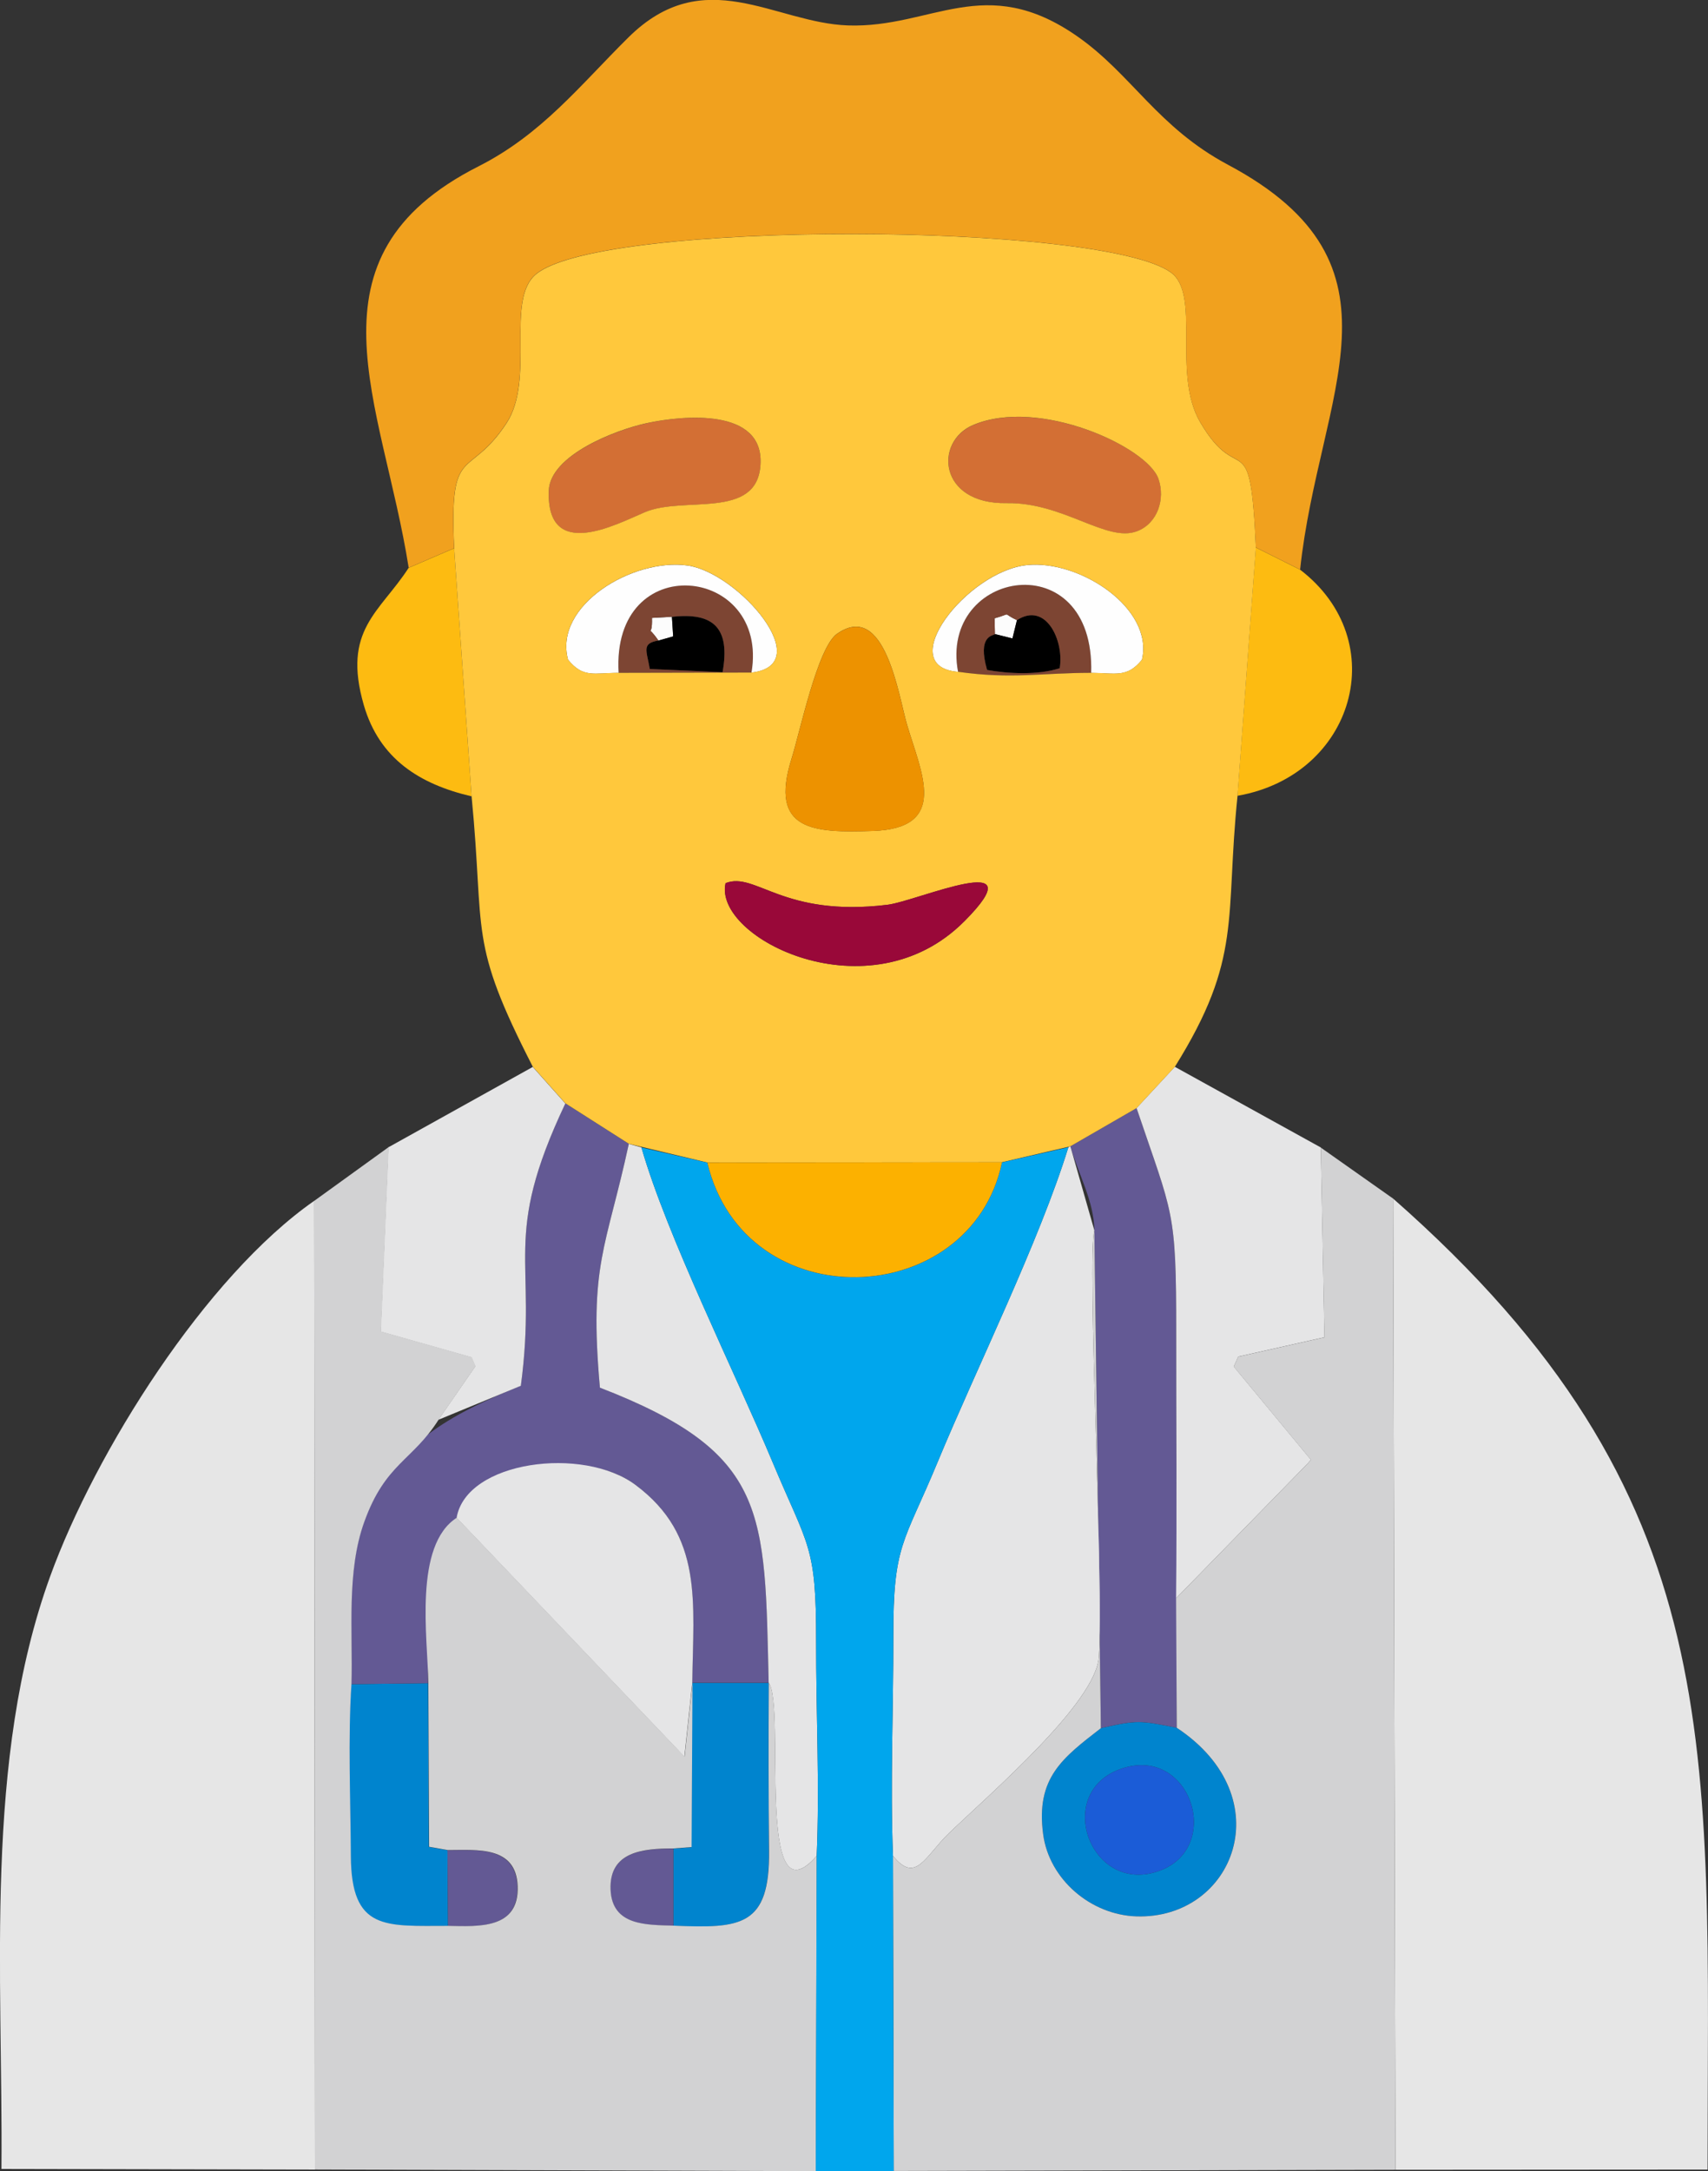
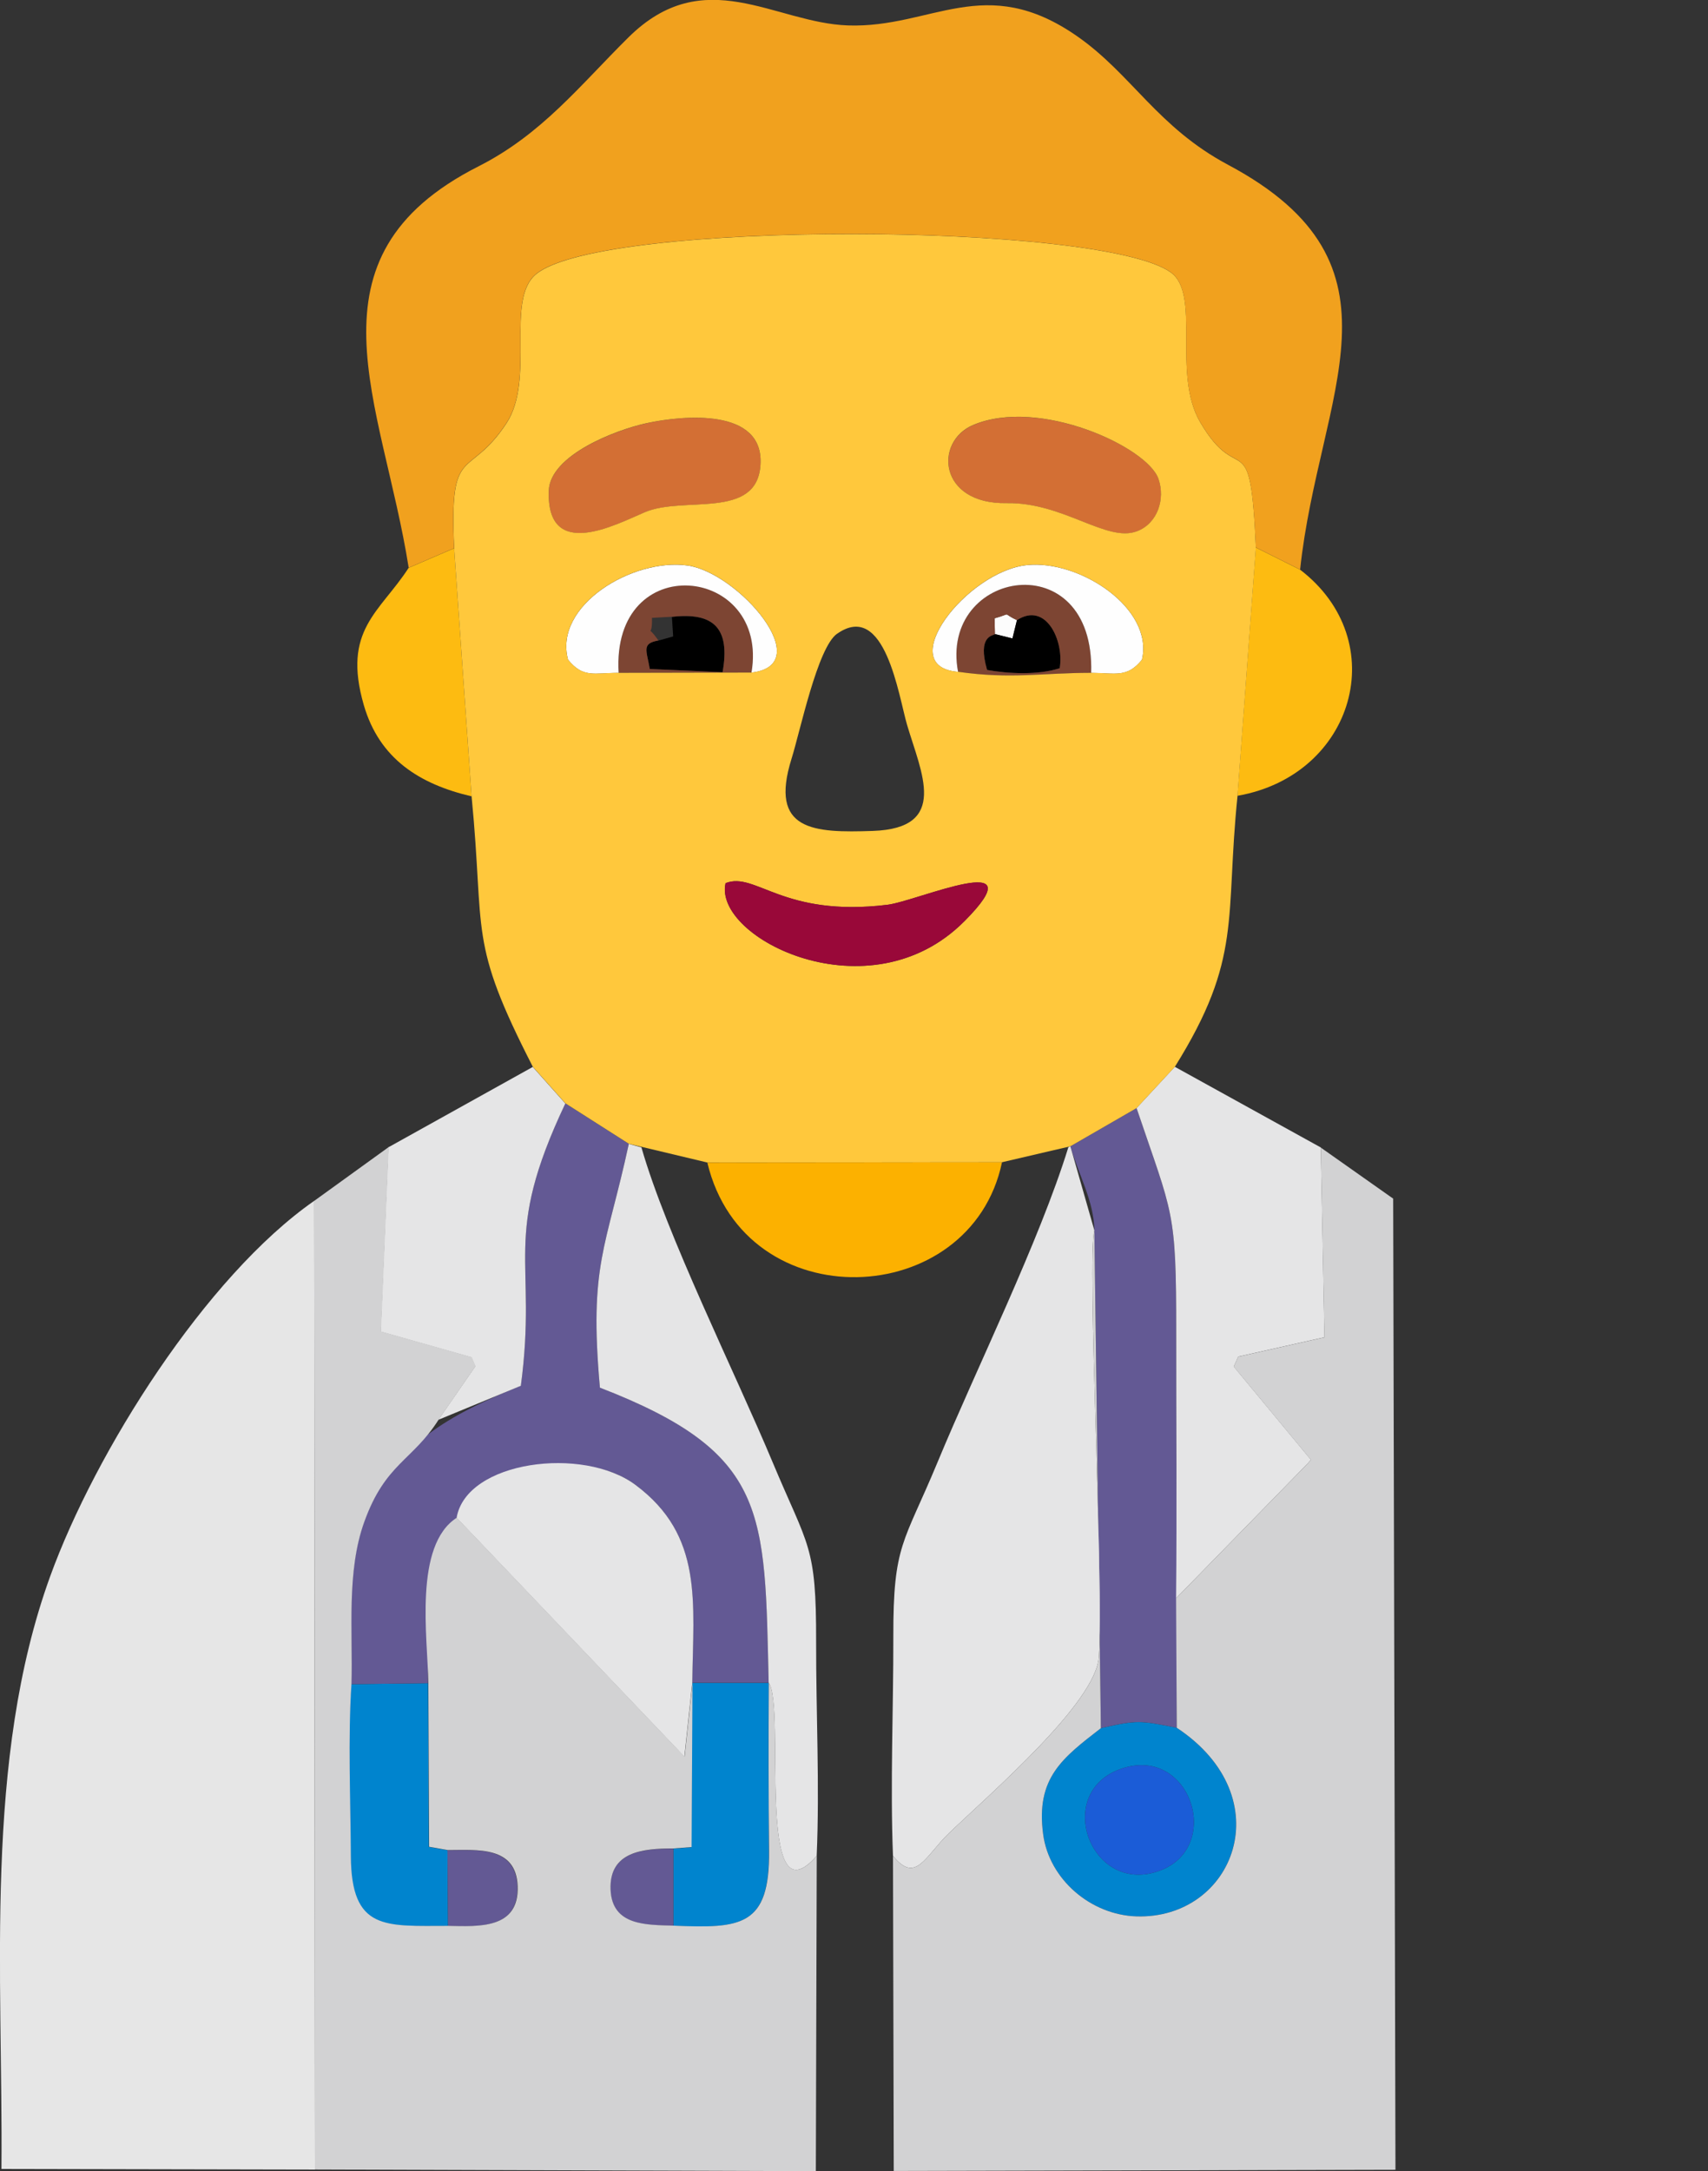
<svg xmlns="http://www.w3.org/2000/svg" xml:space="preserve" width="20.617mm" height="26.203mm" version="1.1" style="shape-rendering:geometricPrecision; text-rendering:geometricPrecision; image-rendering:optimizeQuality; fill-rule:evenodd; clip-rule:evenodd" viewBox="0 0 246.47 313.25">
  <rect x="0" y="0" width="246.47" height="313.25" fill="#333333" stroke="none" />
  <defs>
    <style type="text/css">
   
    .fil1 {fill:black}
    .fil6 {fill:#0084CE}
    .fil13 {fill:#00A6ED}
    .fil17 {fill:#1B5CD7}
    .fil7 {fill:#635994}
    .fil2 {fill:#7D4533}
    .fil16 {fill:#990839}
    .fil10 {fill:#D2D2D3}
    .fil4 {fill:#D36F34}
    .fil8 {fill:#E5E5E6}
    .fil9 {fill:#E6E6E6}
    .fil15 {fill:#ED9200}
    .fil12 {fill:#F1A11E}
    .fil14 {fill:#FCB100}
    .fil0 {fill:#FCFCFC}
    .fil5 {fill:#FDBB11}
    .fil3 {fill:#FEFEFE}
    .fil11 {fill:#FFC83C}
   
  </style>
  </defs>
  <g id="Vrstva_x0020_1">
-     <path class="fil0" d="M95.01 92.41l2.13 -0.6 -0.18 -2.82 -2.88 0.16c0.1,3.32 -0.99,0.52 0.93,3.26z" />
    <path class="fil0" d="M143.57 91.48l2.53 0.63 0.65 -2.65c-2.33,-1.07 -0.53,-1 -3.23,-0.26l0.05 2.27z" />
    <path class="fil1" d="M95.01 92.41c-2.43,0.44 -1.73,1.35 -1.24,4.12l10.5 0.46c1.14,-6.36 -1.28,-8.68 -7.31,-7.99l0.18 2.82 -2.13 0.6z" />
    <path class="fil1" d="M143.57 91.48c-0.27,0.25 -2.56,0.19 -1.13,5.17 3.08,0.56 7.39,0.76 10.48,-0.25 0.66,-3.96 -1.96,-9.66 -6.17,-6.94l-0.65 2.65 -2.53 -0.63z" />
    <path class="fil2" d="M143.57 91.48l-0.05 -2.27c2.7,-0.74 0.9,-0.81 3.23,0.26 4.2,-2.72 6.83,2.99 6.17,6.94 -3.09,1 -7.4,0.8 -10.48,0.25 -1.44,-4.98 0.85,-4.92 1.13,-5.17zm-5.32 5.45c7.7,1.09 11.93,0.16 19.21,0.15 0.55,-18.77 -21.98,-14.95 -19.21,-0.15z" />
    <path class="fil2" d="M96.96 88.99c6.04,-0.69 8.45,1.63 7.31,7.99l-10.5 -0.46c-0.49,-2.77 -1.19,-3.68 1.24,-4.12 -1.92,-2.73 -0.83,0.07 -0.93,-3.26l2.88 -0.16zm-7.69 8.08l19.17 -0.04c2.63,-15.51 -20.26,-17.97 -19.17,0.04z" />
    <path class="fil3" d="M89.27 97.08c-1.09,-18.02 21.8,-15.55 19.17,-0.04 9.62,-1.11 -1.89,-14.4 -9.21,-15.45 -7.89,-1.12 -19.38,5.75 -17.26,13.59 2.19,2.68 3.71,1.91 7.3,1.9z" />
    <path class="fil3" d="M138.25 96.93c-2.77,-14.8 19.76,-18.62 19.21,0.15 3.55,0.02 5.18,0.76 7.33,-1.9 1.73,-7.41 -8.98,-14.45 -16.61,-13.65 -8.63,0.9 -19.37,14.66 -9.93,15.4z" />
    <path class="fil4" d="M140.42 61.33c-5.67,2.42 -4.96,11.44 4.84,11.27 8.22,-0.14 14.41,5.72 18.81,4.06 3.01,-1.13 4.1,-4.69 3.11,-7.56 -1.59,-4.61 -17.25,-11.82 -26.75,-7.77z" />
    <path class="fil4" d="M93.31 61.06c-4.48,0.98 -13.96,4.62 -14.12,9.76 -0.33,10.23 9.65,4.88 13.86,3.09 5.63,-2.4 16.17,1.16 16.69,-6.82 0.54,-8.3 -11.18,-7.18 -16.43,-6.03z" />
    <path class="fil5" d="M178.58 114.81c16.88,-2.95 22.45,-22.35 9.03,-32.62l-6.39 -3.2 -2.65 35.81z" />
    <path class="fil5" d="M58.98 81.91c-4.17,6.45 -9.63,8.94 -6.48,19.82 2.25,7.75 8.05,11.41 15.55,13.16l-2.52 -35.79 -6.55 2.82z" />
    <path class="fil6" d="M161.58 255.26c10.07,-3.72 15.02,11.06 5.9,14.58 -9.95,3.83 -15.56,-11.01 -5.9,-14.58zm-2.72 -5.93c-5.53,4.29 -9.42,7.16 -8.33,15.31 0.87,6.51 6.88,11.63 13.46,11.84 14.06,0.44 21.02,-17.13 5.82,-27.21 -5.28,-1.06 -5.65,-1.15 -10.95,0.05z" />
    <path class="fil6" d="M64.65 277.87l-0.08 -10.94 -2.69 -0.47 -0.11 -23.62 -11.09 0.14c-0.53,7.65 -0.14,16.99 -0.09,24.81 0.06,10.83 4.96,10.09 14.06,10.08z" />
    <path class="fil6" d="M97.17 266.7l0 11.14c9.72,0.4 13.9,0.13 13.79,-10.79 -0.08,-8.09 -0.09,-16.18 -0.04,-24.26l-11.03 0 -0.13 23.72 -2.61 0.2z" />
    <path class="fil7" d="M52.54 219.55c-2.61,7.21 -1.65,15.79 -1.86,23.43l11.09 -0.14c-0.1,-6.57 0.18,-17.56 4.11,-23.86 4.42,-7.08 18.25,-10.38 25.81,-4.75 9.84,7.33 8.33,16.9 8.2,28.55l11.03 0c-0.58,-24.71 0.05,-33.15 -24.35,-42.59 -1.6,-17.81 0.91,-20.07 4.17,-35.17l-9.16 -5.84c-9.32,19.69 -3.96,22.28 -6.42,40.73 -10.03,4.14 -18.57,8.4 -22.63,19.63z" />
    <path class="fil7" d="M154.46 165.38c1.15,4.04 3.41,7.92 3.46,12.12l0.94 71.82c5.3,-1.21 5.66,-1.11 10.95,-0.05l-0.08 -57c0.01,-17.9 -0.47,-16.82 -5.72,-32.4l-9.55 5.51z" />
    <path class="fil7" d="M64.65 277.87c4.39,0.09 10.23,0.47 10.01,-5.71 -0.21,-5.86 -5.84,-5.23 -10.09,-5.23l0.08 10.94z" />
    <path class="fil7" d="M97.17 277.84l-0 -11.14c-4.44,0 -9.32,0.46 -9.08,5.97 0.23,5.21 5.15,5.04 9.08,5.17z" />
    <path class="fil8" d="M128.86 267.75c3.31,4.11 4.61,0.06 8.11,-3.3 5.93,-5.7 21.13,-18.74 21.6,-25.38 0.73,-10.26 -1.75,-57.4 -0.65,-61.56l-3.46 -12.12 -0.29 0.12c-4.22,13.65 -13.19,31.73 -18.9,45.5 -4.86,11.71 -6.39,11.74 -6.36,25.11 0.02,10.42 -0.46,21.29 -0.05,31.63z" />
    <path class="fil8" d="M164.01 159.87c5.26,15.58 5.73,14.51 5.72,32.4 -0.01,12.76 0.11,25.56 -0.02,38.32l18.95 -19.4 0.52 -0.58 -11.14 -13.45 0.65 -1.44 12.44 -2.79 -0.53 -27.38 -21.07 -11.64 -5.52 5.95z" />
    <path class="fil8" d="M110.93 242.78c2.49,3.41 -1.98,35.19 6.92,24.97 0.44,-10.08 -0.1,-20.75 -0.08,-30.91 0.03,-13.97 -1.13,-13.58 -6.27,-25.86 -5.44,-13.01 -15.3,-32.74 -18.94,-45.44l-1.82 -0.51c-3.26,15.09 -5.77,17.36 -4.17,35.17 24.39,9.44 23.77,17.87 24.35,42.59z" />
    <path class="fil8" d="M56.04 165.52l-1.11 26.6 13.1 3.71 0.55 1.3 -5.33 7.71 11.91 -4.91c2.46,-18.45 -2.9,-21.04 6.42,-40.73l-4.7 -5.27 -20.85 11.6z" />
    <path class="fil8" d="M65.89 218.98l32.87 34.47 1.14 -10.67c0.13,-11.65 1.64,-21.22 -8.2,-28.55 -7.56,-5.64 -24.42,-3.48 -25.81,4.75z" />
-     <path class="fil9" d="M201.37 313.04l45.04 -0.03c0,-60.89 3.53,-97.09 -45.37,-140.08l0.33 140.11z" />
    <path class="fil9" d="M45.45 313.01l-0.11 -139.76c-15.66,10.91 -31.59,36.2 -38.11,54.2 -9.61,26.54 -6.79,57.48 -7.02,85.47l45.23 0.09z" />
-     <path class="fil10" d="M169.71 230.59l0.1 18.68c15.21,10.07 8.25,27.65 -5.82,27.21 -6.58,-0.21 -12.59,-5.33 -13.46,-11.84 -1.09,-8.16 2.8,-11.02 8.33,-15.31l-0.94 -71.82c-1.1,4.16 1.38,51.3 0.65,61.56 -0.47,6.64 -15.67,19.68 -21.6,25.38 -3.5,3.36 -4.8,7.41 -8.11,3.3l0.11 45.46 72.4 -0.17 -0.33 -140.11 -10.45 -7.37 0.53 27.38 -12.44 2.79 -0.65 1.44 11.14 13.45 -0.52 0.58 -18.95 19.4z" />
+     <path class="fil10" d="M169.71 230.59l0.1 18.68c15.21,10.07 8.25,27.65 -5.82,27.21 -6.58,-0.21 -12.59,-5.33 -13.46,-11.84 -1.09,-8.16 2.8,-11.02 8.33,-15.31l-0.94 -71.82c-1.1,4.16 1.38,51.3 0.65,61.56 -0.47,6.64 -15.67,19.68 -21.6,25.38 -3.5,3.36 -4.8,7.41 -8.11,3.3l0.11 45.46 72.4 -0.17 -0.33 -140.11 -10.45 -7.37 0.53 27.38 -12.44 2.79 -0.65 1.44 11.14 13.45 -0.52 0.58 -18.95 19.4" />
    <path class="fil10" d="M45.34 173.24l0.11 139.76 72.28 0.24 0.13 -45.5c-8.9,10.23 -4.43,-21.56 -6.92,-24.97 -0.05,8.09 -0.05,16.18 0.04,24.26 0.11,10.93 -4.08,11.2 -13.79,10.79 -3.92,-0.13 -8.85,0.04 -9.08,-5.17 -0.24,-5.51 4.63,-5.97 9.08,-5.97l2.61 -0.2 0.13 -23.72 -1.14 10.67 -32.87 -34.47c-6.25,4.01 -4.21,17.3 -4.11,23.86l0.11 23.62 2.69 0.47c4.25,0 9.88,-0.63 10.09,5.23 0.22,6.18 -5.62,5.8 -10.01,5.71 -9.11,0 -14,0.74 -14.06,-10.08 -0.04,-7.82 -0.43,-17.16 0.09,-24.81 0.21,-7.64 -0.75,-16.22 1.86,-23.43 3.05,-8.44 6.9,-8.72 10.72,-14.72l5.33 -7.71 -0.55 -1.3 -13.1 -3.71 1.11 -26.6 -10.7 7.73z" />
    <path class="fil11" d="M139.14 132.93c-13.68,13.75 -36.26,2.4 -34.44,-5.51 4.35,-1.72 8.23,4.96 23.36,3.12 4.29,-0.52 21.76,-8.33 11.08,2.4zm-18.35 -41.49c6.94,-4.89 8.89,9.04 10.11,13.16 2.03,6.87 6.12,14.91 -4.96,15.28 -8.56,0.29 -14.98,0.01 -11.72,-10.41 1.25,-3.98 3.75,-16.05 6.57,-18.04zm36.67 5.63c-7.29,0.01 -11.51,0.94 -19.21,-0.15 -9.44,-0.74 1.3,-14.51 9.93,-15.4 7.63,-0.79 18.34,6.24 16.61,13.65 -2.15,2.66 -3.78,1.91 -7.33,1.9zm-49.02 -0.04l-19.17 0.04c-3.59,0 -5.11,0.78 -7.3,-1.9 -2.12,-7.84 9.37,-14.71 17.26,-13.59 7.32,1.04 18.83,14.34 9.21,15.45zm31.98 -35.71c9.5,-4.05 25.16,3.16 26.75,7.77 1,2.88 -0.1,6.43 -3.11,7.56 -4.39,1.65 -10.58,-4.2 -18.81,-4.06 -9.8,0.17 -10.5,-8.85 -4.84,-11.27zm-47.11 -0.27c5.26,-1.14 16.97,-2.26 16.43,6.03 -0.52,7.98 -11.07,4.42 -16.69,6.82 -4.21,1.79 -14.19,7.14 -13.86,-3.09 0.16,-5.14 9.64,-8.79 14.12,-9.76zm-27.78 18.03l2.52 35.79c1.96,20.16 -0.57,20.68 8.84,39.04l4.7 5.27 9.16 5.84 11.32 2.7 42.52 -0.04 9.87 -2.3 9.55 -5.51 5.52 -5.95c9.83,-15.73 7.22,-21.36 9.05,-39.11l2.65 -35.81c-0.81,-18.42 -2.32,-8.29 -8.05,-18.11 -4.09,-7.01 0.2,-18.45 -4.26,-21.61 -10.16,-7.21 -81.91,-7.57 -91.53,0.25 -4.55,3.7 -0.09,15.14 -4.32,21.56 -5.48,8.31 -8.26,2.68 -7.53,18.02z" />
    <path class="fil12" d="M58.98 81.91l6.55 -2.82c-0.73,-15.33 2.05,-9.71 7.53,-18.02 4.23,-6.41 -0.23,-17.86 4.32,-21.56 9.62,-7.82 81.37,-7.45 91.53,-0.25 4.46,3.16 0.16,14.6 4.26,21.61 5.73,9.82 7.24,-0.31 8.05,18.11l6.39 3.2c2.71,-25.51 16.77,-43.92 -10.39,-58.4 -10.18,-5.42 -13.9,-13.04 -21.74,-18.52 -13.36,-9.34 -21.03,-1.17 -33.13,-1.59 -10.6,-0.37 -20.7,-9.13 -31.67,1.73 -7.07,7 -12.49,13.97 -21.65,18.61 -25.92,13.13 -13.85,33.91 -10.06,57.88z" />
-     <path class="fil13" d="M117.85 267.75l-0.13 45.5 11.25 -0.03 -0.11 -45.46c-0.41,-10.35 0.07,-21.21 0.05,-31.63 -0.03,-13.37 1.51,-13.4 6.36,-25.11 5.71,-13.77 14.68,-31.85 18.9,-45.5l-9.58 2.18c-4.49,21.43 -37.1,22.74 -42.52,0.04l-9.51 -2.19c3.64,12.69 13.49,32.43 18.94,45.44 5.14,12.28 6.29,11.89 6.27,25.86 -0.02,10.16 0.52,20.83 0.08,30.91z" />
    <path class="fil14" d="M144.59 167.69l-42.52 0.04c5.42,22.7 38.03,21.39 42.52,-0.04z" />
-     <path class="fil15" d="M120.79 91.44c-2.82,1.99 -5.32,14.06 -6.57,18.04 -3.27,10.41 3.16,10.7 11.72,10.41 11.09,-0.37 7,-8.41 4.96,-15.28 -1.22,-4.12 -3.17,-18.05 -10.11,-13.16z" />
    <path class="fil16" d="M104.7 127.42c-1.82,7.91 20.76,19.26 34.44,5.51 10.68,-10.73 -6.79,-2.92 -11.08,-2.4 -15.13,1.85 -19.01,-4.83 -23.36,-3.12z" />
    <path class="fil17" d="M161.58 255.26c-9.66,3.57 -4.05,18.41 5.9,14.58 9.12,-3.52 4.17,-18.3 -5.9,-14.58z" />
  </g>
</svg>